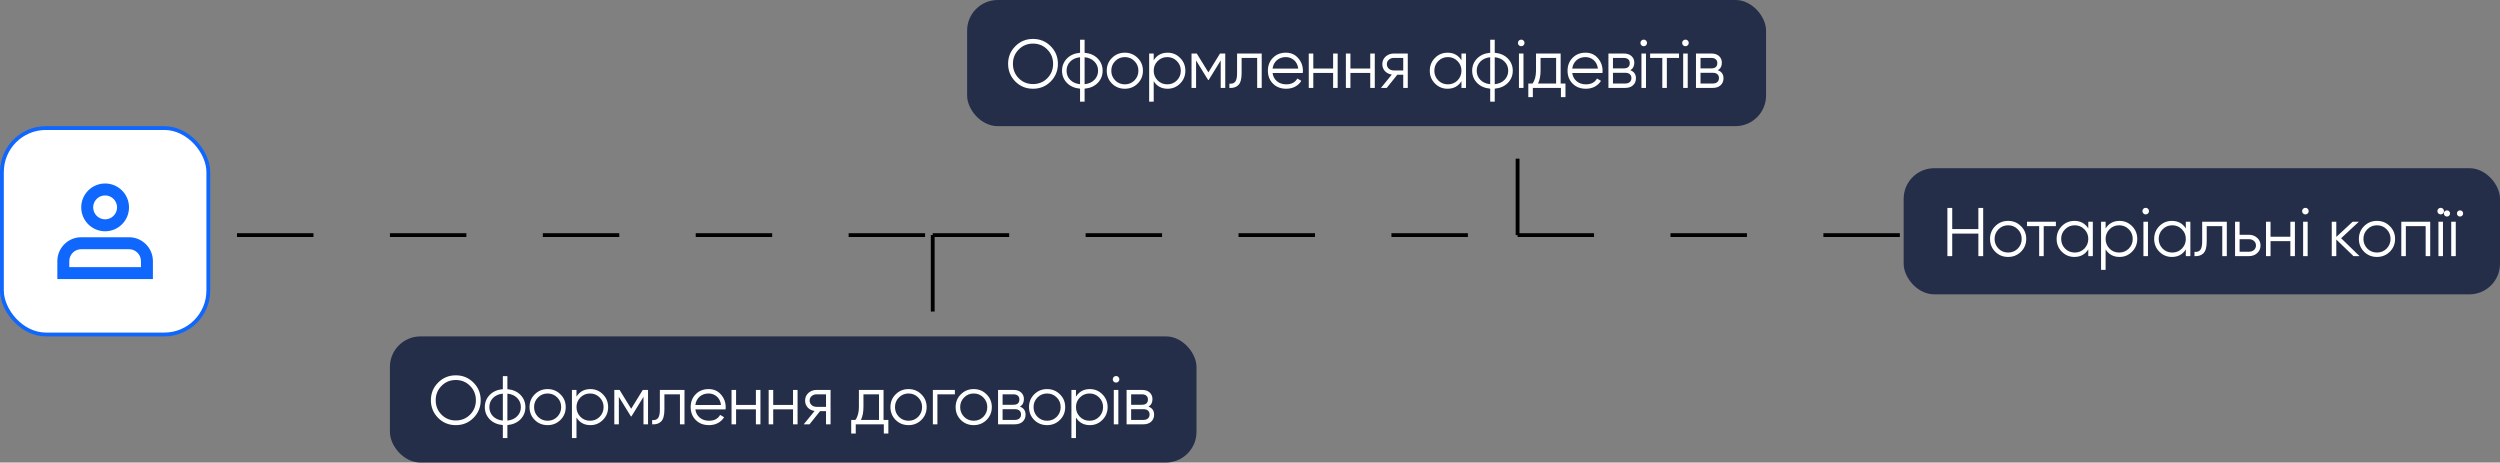
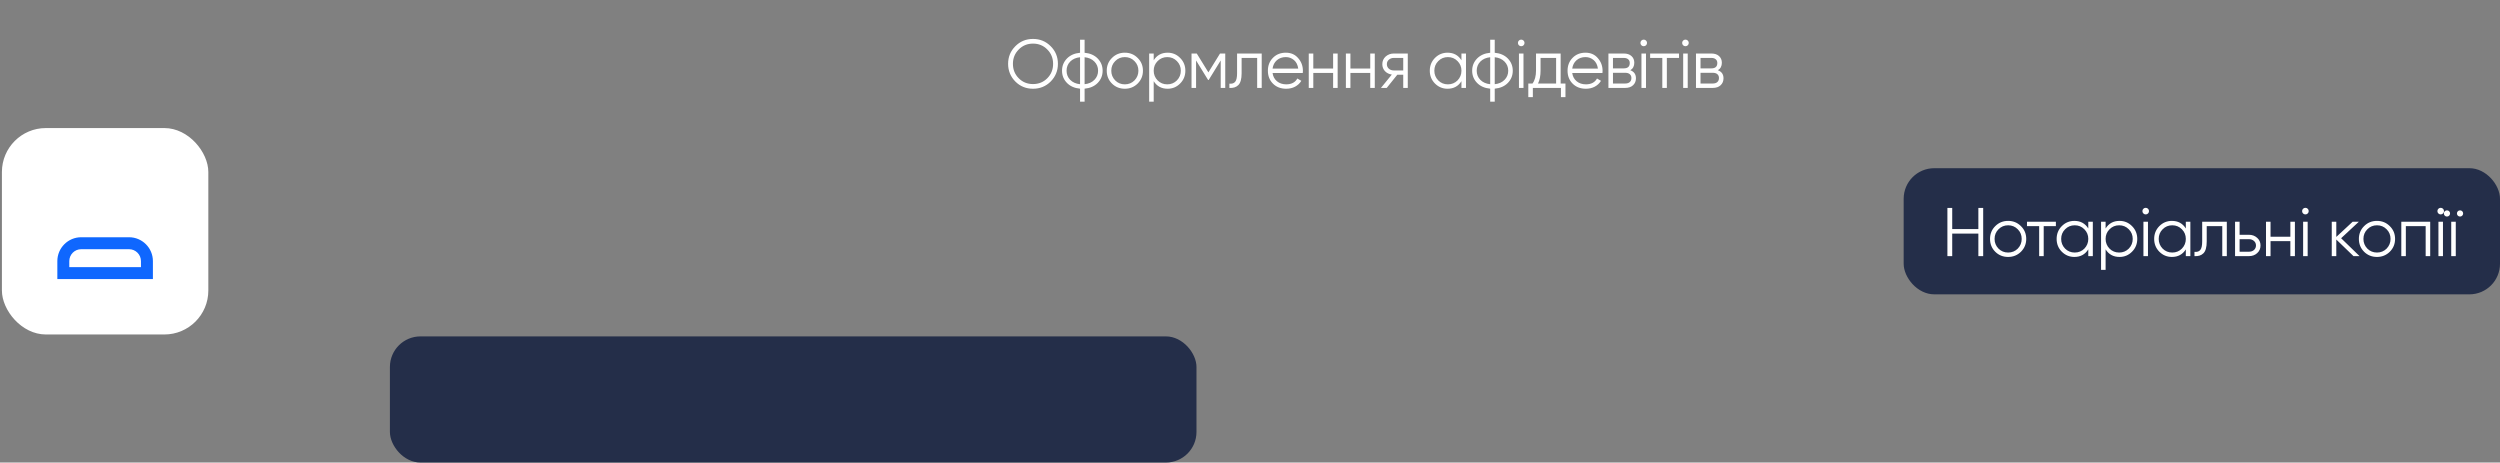
<svg xmlns="http://www.w3.org/2000/svg" width="654" height="121" viewBox="0 0 654 121" fill="none">
  <rect x="0" y="0" width="654" height="121" fill="#808080" stroke="none" />
  <rect x="0.5" y="33.5" width="54" height="54" rx="11.5" fill="white" />
-   <rect x="0.5" y="33.5" width="54" height="54" rx="11.5" stroke="#0F67FE" />
-   <path fill-rule="evenodd" clip-rule="evenodd" d="M27.5 48C24.048 48 21.25 50.798 21.25 54.25C21.25 57.702 24.048 60.5 27.5 60.5C30.952 60.5 33.75 57.702 33.75 54.25C33.75 50.798 30.952 48 27.5 48ZM24.375 54.25C24.375 52.524 25.774 51.125 27.5 51.125C29.226 51.125 30.625 52.524 30.625 54.25C30.625 55.976 29.226 57.375 27.5 57.375C25.774 57.375 24.375 55.976 24.375 54.25Z" fill="#0F67FE" />
  <path fill-rule="evenodd" clip-rule="evenodd" d="M21.25 62.062C17.798 62.062 15 64.861 15 68.312V73H40V68.312C40 64.861 37.202 62.062 33.75 62.062H21.25ZM18.125 68.312C18.125 66.587 19.524 65.188 21.25 65.188H33.75C35.476 65.188 36.875 66.587 36.875 68.312V69.875H18.125V68.312Z" fill="#0F67FE" />
-   <rect x="253" width="209" height="33" rx="8" fill="#242E49" />
  <path d="M274.862 21.326C273.602 22.586 272.06 23.216 270.236 23.216C268.412 23.216 266.87 22.586 265.61 21.326C264.35 20.042 263.72 18.5 263.72 16.7C263.72 14.888 264.35 13.352 265.61 12.092C266.87 10.82 268.412 10.184 270.236 10.184C272.06 10.184 273.602 10.82 274.862 12.092C276.122 13.352 276.752 14.888 276.752 16.7C276.752 18.5 276.122 20.042 274.862 21.326ZM264.98 16.7C264.98 18.188 265.484 19.442 266.492 20.462C267.5 21.482 268.748 21.992 270.236 21.992C271.724 21.992 272.972 21.482 273.98 20.462C274.988 19.442 275.492 18.188 275.492 16.7C275.492 15.224 274.988 13.976 273.98 12.956C272.972 11.924 271.724 11.408 270.236 11.408C268.748 11.408 267.5 11.924 266.492 12.956C265.484 13.976 264.98 15.224 264.98 16.7ZM283.731 23.198V26.6H282.543V23.198C281.115 23.066 279.975 22.568 279.123 21.704C278.259 20.816 277.827 19.748 277.827 18.5C277.827 17.252 278.259 16.184 279.123 15.296C279.975 14.432 281.115 13.934 282.543 13.802V10.4H283.731V13.802C285.159 13.934 286.299 14.432 287.151 15.296C288.015 16.184 288.447 17.252 288.447 18.5C288.447 19.748 288.015 20.816 287.151 21.704C286.299 22.568 285.159 23.066 283.731 23.198ZM282.543 22.028V14.972C281.475 15.08 280.617 15.458 279.969 16.106C279.333 16.754 279.015 17.552 279.015 18.5C279.015 19.448 279.333 20.246 279.969 20.894C280.617 21.542 281.475 21.92 282.543 22.028ZM283.731 14.972V22.028C284.799 21.92 285.651 21.542 286.287 20.894C286.935 20.246 287.259 19.448 287.259 18.5C287.259 17.552 286.935 16.754 286.287 16.106C285.651 15.458 284.799 15.08 283.731 14.972ZM297.607 21.866C296.683 22.766 295.567 23.216 294.259 23.216C292.927 23.216 291.805 22.766 290.893 21.866C289.981 20.954 289.525 19.832 289.525 18.5C289.525 17.168 289.981 16.052 290.893 15.152C291.805 14.24 292.927 13.784 294.259 13.784C295.579 13.784 296.695 14.24 297.607 15.152C298.531 16.052 298.993 17.168 298.993 18.5C298.993 19.82 298.531 20.942 297.607 21.866ZM291.739 21.038C292.423 21.722 293.263 22.064 294.259 22.064C295.255 22.064 296.095 21.722 296.779 21.038C297.463 20.33 297.805 19.484 297.805 18.5C297.805 17.504 297.463 16.664 296.779 15.98C296.095 15.284 295.255 14.936 294.259 14.936C293.263 14.936 292.423 15.284 291.739 15.98C291.055 16.664 290.713 17.504 290.713 18.5C290.713 19.484 291.055 20.33 291.739 21.038ZM305.445 13.784C306.729 13.784 307.821 14.24 308.721 15.152C309.633 16.064 310.089 17.18 310.089 18.5C310.089 19.82 309.633 20.936 308.721 21.848C307.821 22.76 306.729 23.216 305.445 23.216C303.849 23.216 302.637 22.556 301.809 21.236V26.6H300.621V14H301.809V15.764C302.637 14.444 303.849 13.784 305.445 13.784ZM302.835 21.038C303.519 21.722 304.359 22.064 305.355 22.064C306.351 22.064 307.191 21.722 307.875 21.038C308.559 20.33 308.901 19.484 308.901 18.5C308.901 17.504 308.559 16.664 307.875 15.98C307.191 15.284 306.351 14.936 305.355 14.936C304.359 14.936 303.519 15.284 302.835 15.98C302.151 16.664 301.809 17.504 301.809 18.5C301.809 19.484 302.151 20.33 302.835 21.038ZM319.157 14H320.525V23H319.337V15.818L316.187 20.93H316.043L312.893 15.818V23H311.705V14H313.073L316.115 18.932L319.157 14ZM323.619 14H330.063V23H328.875V15.152H324.807V19.166C324.807 20.666 324.519 21.698 323.943 22.262C323.379 22.826 322.599 23.072 321.603 23V21.884C322.299 21.956 322.809 21.788 323.133 21.38C323.457 20.972 323.619 20.234 323.619 19.166V14ZM336.377 13.784C337.721 13.784 338.795 14.258 339.599 15.206C340.427 16.142 340.841 17.252 340.841 18.536C340.841 18.596 340.829 18.782 340.805 19.094H332.903C333.023 19.994 333.407 20.714 334.055 21.254C334.703 21.794 335.513 22.064 336.485 22.064C337.853 22.064 338.819 21.554 339.383 20.534L340.427 21.146C340.031 21.794 339.485 22.304 338.789 22.676C338.105 23.036 337.331 23.216 336.467 23.216C335.051 23.216 333.899 22.772 333.011 21.884C332.123 20.996 331.679 19.868 331.679 18.5C331.679 17.144 332.117 16.022 332.993 15.134C333.869 14.234 334.997 13.784 336.377 13.784ZM336.377 14.936C335.441 14.936 334.655 15.212 334.019 15.764C333.395 16.316 333.023 17.042 332.903 17.942H339.617C339.485 16.982 339.119 16.244 338.519 15.728C337.895 15.2 337.181 14.936 336.377 14.936ZM348.743 17.924V14H349.931V23H348.743V19.076H343.559V23H342.371V14H343.559V17.924H348.743ZM358.455 17.924V14H359.643V23H358.455V19.076H353.271V23H352.083V14H353.271V17.924H358.455ZM364.621 14H368.275V23H367.087V19.544H365.539L362.767 23H361.255L364.099 19.508C363.367 19.4 362.767 19.1 362.299 18.608C361.843 18.104 361.615 17.498 361.615 16.79C361.615 15.986 361.903 15.32 362.479 14.792C363.079 14.264 363.793 14 364.621 14ZM364.621 18.428H367.087V15.152H364.621C364.105 15.152 363.673 15.308 363.325 15.62C362.977 15.92 362.803 16.31 362.803 16.79C362.803 17.27 362.977 17.666 363.325 17.978C363.673 18.278 364.105 18.428 364.621 18.428ZM382.315 15.764V14H383.503V23H382.315V21.236C381.487 22.556 380.275 23.216 378.679 23.216C377.395 23.216 376.297 22.76 375.385 21.848C374.485 20.936 374.035 19.82 374.035 18.5C374.035 17.18 374.485 16.064 375.385 15.152C376.297 14.24 377.395 13.784 378.679 13.784C380.275 13.784 381.487 14.444 382.315 15.764ZM376.249 21.038C376.933 21.722 377.773 22.064 378.769 22.064C379.765 22.064 380.605 21.722 381.289 21.038C381.973 20.33 382.315 19.484 382.315 18.5C382.315 17.504 381.973 16.664 381.289 15.98C380.605 15.284 379.765 14.936 378.769 14.936C377.773 14.936 376.933 15.284 376.249 15.98C375.565 16.664 375.223 17.504 375.223 18.5C375.223 19.484 375.565 20.33 376.249 21.038ZM391.023 23.198V26.6H389.835V23.198C388.407 23.066 387.267 22.568 386.415 21.704C385.551 20.816 385.119 19.748 385.119 18.5C385.119 17.252 385.551 16.184 386.415 15.296C387.267 14.432 388.407 13.934 389.835 13.802V10.4H391.023V13.802C392.451 13.934 393.591 14.432 394.443 15.296C395.307 16.184 395.739 17.252 395.739 18.5C395.739 19.748 395.307 20.816 394.443 21.704C393.591 22.568 392.451 23.066 391.023 23.198ZM389.835 22.028V14.972C388.767 15.08 387.909 15.458 387.261 16.106C386.625 16.754 386.307 17.552 386.307 18.5C386.307 19.448 386.625 20.246 387.261 20.894C387.909 21.542 388.767 21.92 389.835 22.028ZM391.023 14.972V22.028C392.091 21.92 392.943 21.542 393.579 20.894C394.227 20.246 394.551 19.448 394.551 18.5C394.551 17.552 394.227 16.754 393.579 16.106C392.943 15.458 392.091 15.08 391.023 14.972ZM398.815 11.228C398.815 11.468 398.731 11.672 398.563 11.84C398.395 12.008 398.191 12.092 397.951 12.092C397.711 12.092 397.507 12.008 397.339 11.84C397.171 11.672 397.087 11.468 397.087 11.228C397.087 10.988 397.171 10.784 397.339 10.616C397.507 10.448 397.711 10.364 397.951 10.364C398.191 10.364 398.395 10.448 398.563 10.616C398.731 10.784 398.815 10.988 398.815 11.228ZM398.545 23H397.357V14H398.545V23ZM408.266 14V21.848H409.526V25.412H408.338V23H400.994V25.412H399.806V21.848H400.904C401.516 21.032 401.822 19.898 401.822 18.446V14H408.266ZM402.344 21.848H407.078V15.152H403.01V18.446C403.01 19.838 402.788 20.972 402.344 21.848ZM414.77 13.784C416.114 13.784 417.188 14.258 417.992 15.206C418.82 16.142 419.234 17.252 419.234 18.536C419.234 18.596 419.222 18.782 419.198 19.094H411.296C411.416 19.994 411.8 20.714 412.448 21.254C413.096 21.794 413.906 22.064 414.878 22.064C416.246 22.064 417.212 21.554 417.776 20.534L418.82 21.146C418.424 21.794 417.878 22.304 417.182 22.676C416.498 23.036 415.724 23.216 414.86 23.216C413.444 23.216 412.292 22.772 411.404 21.884C410.516 20.996 410.072 19.868 410.072 18.5C410.072 17.144 410.51 16.022 411.386 15.134C412.262 14.234 413.39 13.784 414.77 13.784ZM414.77 14.936C413.834 14.936 413.048 15.212 412.412 15.764C411.788 16.316 411.416 17.042 411.296 17.942H418.01C417.878 16.982 417.512 16.244 416.912 15.728C416.288 15.2 415.574 14.936 414.77 14.936ZM426.488 18.374C427.472 18.734 427.964 19.436 427.964 20.48C427.964 21.224 427.712 21.83 427.208 22.298C426.716 22.766 426.026 23 425.138 23H420.764V14H424.778C425.642 14 426.314 14.222 426.794 14.666C427.286 15.11 427.532 15.692 427.532 16.412C427.532 17.312 427.184 17.966 426.488 18.374ZM424.778 15.152H421.952V17.888H424.778C425.822 17.888 426.344 17.42 426.344 16.484C426.344 16.064 426.206 15.74 425.93 15.512C425.666 15.272 425.282 15.152 424.778 15.152ZM421.952 21.848H425.138C425.666 21.848 426.068 21.722 426.344 21.47C426.632 21.218 426.776 20.864 426.776 20.408C426.776 19.976 426.632 19.64 426.344 19.4C426.068 19.16 425.666 19.04 425.138 19.04H421.952V21.848ZM430.862 11.228C430.862 11.468 430.778 11.672 430.61 11.84C430.442 12.008 430.238 12.092 429.998 12.092C429.758 12.092 429.554 12.008 429.386 11.84C429.218 11.672 429.134 11.468 429.134 11.228C429.134 10.988 429.218 10.784 429.386 10.616C429.554 10.448 429.758 10.364 429.998 10.364C430.238 10.364 430.442 10.448 430.61 10.616C430.778 10.784 430.862 10.988 430.862 11.228ZM430.592 23H429.404V14H430.592V23ZM431.673 14H439.233V15.152H436.047V23H434.859V15.152H431.673V14ZM441.778 11.228C441.778 11.468 441.694 11.672 441.526 11.84C441.358 12.008 441.154 12.092 440.914 12.092C440.674 12.092 440.47 12.008 440.302 11.84C440.134 11.672 440.05 11.468 440.05 11.228C440.05 10.988 440.134 10.784 440.302 10.616C440.47 10.448 440.674 10.364 440.914 10.364C441.154 10.364 441.358 10.448 441.526 10.616C441.694 10.784 441.778 10.988 441.778 11.228ZM441.508 23H440.32V14H441.508V23ZM449.393 18.374C450.377 18.734 450.869 19.436 450.869 20.48C450.869 21.224 450.617 21.83 450.113 22.298C449.621 22.766 448.931 23 448.043 23H443.669V14H447.683C448.547 14 449.219 14.222 449.699 14.666C450.191 15.11 450.437 15.692 450.437 16.412C450.437 17.312 450.089 17.966 449.393 18.374ZM447.683 15.152H444.857V17.888H447.683C448.727 17.888 449.249 17.42 449.249 16.484C449.249 16.064 449.111 15.74 448.835 15.512C448.571 15.272 448.187 15.152 447.683 15.152ZM444.857 21.848H448.043C448.571 21.848 448.973 21.722 449.249 21.47C449.537 21.218 449.681 20.864 449.681 20.408C449.681 19.976 449.537 19.64 449.249 19.4C448.973 19.16 448.571 19.04 448.043 19.04H444.857V21.848Z" fill="white" />
  <rect x="102" y="88" width="211" height="33" rx="8" fill="#242E49" />
-   <path d="M123.862 109.326C122.602 110.586 121.06 111.216 119.236 111.216C117.412 111.216 115.87 110.586 114.61 109.326C113.35 108.042 112.72 106.5 112.72 104.7C112.72 102.888 113.35 101.352 114.61 100.092C115.87 98.82 117.412 98.184 119.236 98.184C121.06 98.184 122.602 98.82 123.862 100.092C125.122 101.352 125.752 102.888 125.752 104.7C125.752 106.5 125.122 108.042 123.862 109.326ZM113.98 104.7C113.98 106.188 114.484 107.442 115.492 108.462C116.5 109.482 117.748 109.992 119.236 109.992C120.724 109.992 121.972 109.482 122.98 108.462C123.988 107.442 124.492 106.188 124.492 104.7C124.492 103.224 123.988 101.976 122.98 100.956C121.972 99.924 120.724 99.408 119.236 99.408C117.748 99.408 116.5 99.924 115.492 100.956C114.484 101.976 113.98 103.224 113.98 104.7ZM132.731 111.198V114.6H131.543V111.198C130.115 111.066 128.975 110.568 128.123 109.704C127.259 108.816 126.827 107.748 126.827 106.5C126.827 105.252 127.259 104.184 128.123 103.296C128.975 102.432 130.115 101.934 131.543 101.802V98.4H132.731V101.802C134.159 101.934 135.299 102.432 136.151 103.296C137.015 104.184 137.447 105.252 137.447 106.5C137.447 107.748 137.015 108.816 136.151 109.704C135.299 110.568 134.159 111.066 132.731 111.198ZM131.543 110.028V102.972C130.475 103.08 129.617 103.458 128.969 104.106C128.333 104.754 128.015 105.552 128.015 106.5C128.015 107.448 128.333 108.246 128.969 108.894C129.617 109.542 130.475 109.92 131.543 110.028ZM132.731 102.972V110.028C133.799 109.92 134.651 109.542 135.287 108.894C135.935 108.246 136.259 107.448 136.259 106.5C136.259 105.552 135.935 104.754 135.287 104.106C134.651 103.458 133.799 103.08 132.731 102.972ZM146.607 109.866C145.683 110.766 144.567 111.216 143.259 111.216C141.927 111.216 140.805 110.766 139.893 109.866C138.981 108.954 138.525 107.832 138.525 106.5C138.525 105.168 138.981 104.052 139.893 103.152C140.805 102.24 141.927 101.784 143.259 101.784C144.579 101.784 145.695 102.24 146.607 103.152C147.531 104.052 147.993 105.168 147.993 106.5C147.993 107.82 147.531 108.942 146.607 109.866ZM140.739 109.038C141.423 109.722 142.263 110.064 143.259 110.064C144.255 110.064 145.095 109.722 145.779 109.038C146.463 108.33 146.805 107.484 146.805 106.5C146.805 105.504 146.463 104.664 145.779 103.98C145.095 103.284 144.255 102.936 143.259 102.936C142.263 102.936 141.423 103.284 140.739 103.98C140.055 104.664 139.713 105.504 139.713 106.5C139.713 107.484 140.055 108.33 140.739 109.038ZM154.445 101.784C155.729 101.784 156.821 102.24 157.721 103.152C158.633 104.064 159.089 105.18 159.089 106.5C159.089 107.82 158.633 108.936 157.721 109.848C156.821 110.76 155.729 111.216 154.445 111.216C152.849 111.216 151.637 110.556 150.809 109.236V114.6H149.621V102H150.809V103.764C151.637 102.444 152.849 101.784 154.445 101.784ZM151.835 109.038C152.519 109.722 153.359 110.064 154.355 110.064C155.351 110.064 156.191 109.722 156.875 109.038C157.559 108.33 157.901 107.484 157.901 106.5C157.901 105.504 157.559 104.664 156.875 103.98C156.191 103.284 155.351 102.936 154.355 102.936C153.359 102.936 152.519 103.284 151.835 103.98C151.151 104.664 150.809 105.504 150.809 106.5C150.809 107.484 151.151 108.33 151.835 109.038ZM168.157 102H169.525V111H168.337V103.818L165.187 108.93H165.043L161.893 103.818V111H160.705V102H162.073L165.115 106.932L168.157 102ZM172.619 102H179.063V111H177.875V103.152H173.807V107.166C173.807 108.666 173.519 109.698 172.943 110.262C172.379 110.826 171.599 111.072 170.603 111V109.884C171.299 109.956 171.809 109.788 172.133 109.38C172.457 108.972 172.619 108.234 172.619 107.166V102ZM185.377 101.784C186.721 101.784 187.795 102.258 188.599 103.206C189.427 104.142 189.841 105.252 189.841 106.536C189.841 106.596 189.829 106.782 189.805 107.094H181.903C182.023 107.994 182.407 108.714 183.055 109.254C183.703 109.794 184.513 110.064 185.485 110.064C186.853 110.064 187.819 109.554 188.383 108.534L189.427 109.146C189.031 109.794 188.485 110.304 187.789 110.676C187.105 111.036 186.331 111.216 185.467 111.216C184.051 111.216 182.899 110.772 182.011 109.884C181.123 108.996 180.679 107.868 180.679 106.5C180.679 105.144 181.117 104.022 181.993 103.134C182.869 102.234 183.997 101.784 185.377 101.784ZM185.377 102.936C184.441 102.936 183.655 103.212 183.019 103.764C182.395 104.316 182.023 105.042 181.903 105.942H188.617C188.485 104.982 188.119 104.244 187.519 103.728C186.895 103.2 186.181 102.936 185.377 102.936ZM197.743 105.924V102H198.931V111H197.743V107.076H192.559V111H191.371V102H192.559V105.924H197.743ZM207.455 105.924V102H208.643V111H207.455V107.076H202.271V111H201.083V102H202.271V105.924H207.455ZM213.621 102H217.275V111H216.087V107.544H214.539L211.767 111H210.255L213.099 107.508C212.367 107.4 211.767 107.1 211.299 106.608C210.843 106.104 210.615 105.498 210.615 104.79C210.615 103.986 210.903 103.32 211.479 102.792C212.079 102.264 212.793 102 213.621 102ZM213.621 106.428H216.087V103.152H213.621C213.105 103.152 212.673 103.308 212.325 103.62C211.977 103.92 211.803 104.31 211.803 104.79C211.803 105.27 211.977 105.666 212.325 105.978C212.673 106.278 213.105 106.428 213.621 106.428ZM231.135 102V109.848H232.395V113.412H231.207V111H223.863V113.412H222.675V109.848H223.773C224.385 109.032 224.691 107.898 224.691 106.446V102H231.135ZM225.213 109.848H229.947V103.152H225.879V106.446C225.879 107.838 225.657 108.972 225.213 109.848ZM241.023 109.866C240.099 110.766 238.983 111.216 237.675 111.216C236.343 111.216 235.221 110.766 234.309 109.866C233.397 108.954 232.941 107.832 232.941 106.5C232.941 105.168 233.397 104.052 234.309 103.152C235.221 102.24 236.343 101.784 237.675 101.784C238.995 101.784 240.111 102.24 241.023 103.152C241.947 104.052 242.409 105.168 242.409 106.5C242.409 107.82 241.947 108.942 241.023 109.866ZM235.155 109.038C235.839 109.722 236.679 110.064 237.675 110.064C238.671 110.064 239.511 109.722 240.195 109.038C240.879 108.33 241.221 107.484 241.221 106.5C241.221 105.504 240.879 104.664 240.195 103.98C239.511 103.284 238.671 102.936 237.675 102.936C236.679 102.936 235.839 103.284 235.155 103.98C234.471 104.664 234.129 105.504 234.129 106.5C234.129 107.484 234.471 108.33 235.155 109.038ZM244.037 102H249.797V103.152H245.225V111H244.037V102ZM258.075 109.866C257.151 110.766 256.035 111.216 254.727 111.216C253.395 111.216 252.273 110.766 251.361 109.866C250.449 108.954 249.993 107.832 249.993 106.5C249.993 105.168 250.449 104.052 251.361 103.152C252.273 102.24 253.395 101.784 254.727 101.784C256.047 101.784 257.163 102.24 258.075 103.152C258.999 104.052 259.461 105.168 259.461 106.5C259.461 107.82 258.999 108.942 258.075 109.866ZM252.207 109.038C252.891 109.722 253.731 110.064 254.727 110.064C255.723 110.064 256.563 109.722 257.247 109.038C257.931 108.33 258.273 107.484 258.273 106.5C258.273 105.504 257.931 104.664 257.247 103.98C256.563 103.284 255.723 102.936 254.727 102.936C253.731 102.936 252.891 103.284 252.207 103.98C251.523 104.664 251.181 105.504 251.181 106.5C251.181 107.484 251.523 108.33 252.207 109.038ZM266.813 106.374C267.797 106.734 268.289 107.436 268.289 108.48C268.289 109.224 268.037 109.83 267.533 110.298C267.041 110.766 266.351 111 265.463 111H261.089V102H265.103C265.967 102 266.639 102.222 267.119 102.666C267.611 103.11 267.857 103.692 267.857 104.412C267.857 105.312 267.509 105.966 266.813 106.374ZM265.103 103.152H262.277V105.888H265.103C266.147 105.888 266.669 105.42 266.669 104.484C266.669 104.064 266.531 103.74 266.255 103.512C265.991 103.272 265.607 103.152 265.103 103.152ZM262.277 109.848H265.463C265.991 109.848 266.393 109.722 266.669 109.47C266.957 109.218 267.101 108.864 267.101 108.408C267.101 107.976 266.957 107.64 266.669 107.4C266.393 107.16 265.991 107.04 265.463 107.04H262.277V109.848ZM277.271 109.866C276.347 110.766 275.231 111.216 273.923 111.216C272.591 111.216 271.469 110.766 270.557 109.866C269.645 108.954 269.189 107.832 269.189 106.5C269.189 105.168 269.645 104.052 270.557 103.152C271.469 102.24 272.591 101.784 273.923 101.784C275.243 101.784 276.359 102.24 277.271 103.152C278.195 104.052 278.657 105.168 278.657 106.5C278.657 107.82 278.195 108.942 277.271 109.866ZM271.403 109.038C272.087 109.722 272.927 110.064 273.923 110.064C274.919 110.064 275.759 109.722 276.443 109.038C277.127 108.33 277.469 107.484 277.469 106.5C277.469 105.504 277.127 104.664 276.443 103.98C275.759 103.284 274.919 102.936 273.923 102.936C272.927 102.936 272.087 103.284 271.403 103.98C270.719 104.664 270.377 105.504 270.377 106.5C270.377 107.484 270.719 108.33 271.403 109.038ZM285.109 101.784C286.393 101.784 287.485 102.24 288.385 103.152C289.297 104.064 289.753 105.18 289.753 106.5C289.753 107.82 289.297 108.936 288.385 109.848C287.485 110.76 286.393 111.216 285.109 111.216C283.513 111.216 282.301 110.556 281.473 109.236V114.6H280.285V102H281.473V103.764C282.301 102.444 283.513 101.784 285.109 101.784ZM282.499 109.038C283.183 109.722 284.023 110.064 285.019 110.064C286.015 110.064 286.855 109.722 287.539 109.038C288.223 108.33 288.565 107.484 288.565 106.5C288.565 105.504 288.223 104.664 287.539 103.98C286.855 103.284 286.015 102.936 285.019 102.936C284.023 102.936 283.183 103.284 282.499 103.98C281.815 104.664 281.473 105.504 281.473 106.5C281.473 107.484 281.815 108.33 282.499 109.038ZM292.826 99.228C292.826 99.468 292.742 99.672 292.574 99.84C292.406 100.008 292.202 100.092 291.962 100.092C291.722 100.092 291.518 100.008 291.35 99.84C291.182 99.672 291.098 99.468 291.098 99.228C291.098 98.988 291.182 98.784 291.35 98.616C291.518 98.448 291.722 98.364 291.962 98.364C292.202 98.364 292.406 98.448 292.574 98.616C292.742 98.784 292.826 98.988 292.826 99.228ZM292.556 111H291.368V102H292.556V111ZM300.441 106.374C301.425 106.734 301.917 107.436 301.917 108.48C301.917 109.224 301.665 109.83 301.161 110.298C300.669 110.766 299.979 111 299.091 111H294.717V102H298.731C299.595 102 300.267 102.222 300.747 102.666C301.239 103.11 301.485 103.692 301.485 104.412C301.485 105.312 301.137 105.966 300.441 106.374ZM298.731 103.152H295.905V105.888H298.731C299.775 105.888 300.297 105.42 300.297 104.484C300.297 104.064 300.159 103.74 299.883 103.512C299.619 103.272 299.235 103.152 298.731 103.152ZM295.905 109.848H299.091C299.619 109.848 300.021 109.722 300.297 109.47C300.585 109.218 300.729 108.864 300.729 108.408C300.729 107.976 300.585 107.64 300.297 107.4C300.021 107.16 299.619 107.04 299.091 107.04H295.905V109.848Z" fill="white" />
-   <path d="M62 61.5C62 61.5 101.921 61.5 127.5 61.5H244M244 61.5V88.5M244 61.5H397M397 61.5V33.5M397 61.5H481H506.5" stroke="black" stroke-dasharray="20 20" />
  <rect x="498" y="44" width="156" height="33" rx="8" fill="#242E49" />
  <path d="M517.54 59.926V54.4H518.8V67H517.54V61.114H510.7V67H509.44V54.4H510.7V59.926H517.54ZM528.676 65.866C527.752 66.766 526.636 67.216 525.328 67.216C523.996 67.216 522.874 66.766 521.962 65.866C521.05 64.954 520.594 63.832 520.594 62.5C520.594 61.168 521.05 60.052 521.962 59.152C522.874 58.24 523.996 57.784 525.328 57.784C526.648 57.784 527.764 58.24 528.676 59.152C529.6 60.052 530.062 61.168 530.062 62.5C530.062 63.82 529.6 64.942 528.676 65.866ZM522.808 65.038C523.492 65.722 524.332 66.064 525.328 66.064C526.324 66.064 527.164 65.722 527.848 65.038C528.532 64.33 528.874 63.484 528.874 62.5C528.874 61.504 528.532 60.664 527.848 59.98C527.164 59.284 526.324 58.936 525.328 58.936C524.332 58.936 523.492 59.284 522.808 59.98C522.124 60.664 521.782 61.504 521.782 62.5C521.782 63.484 522.124 64.33 522.808 65.038ZM530.259 58H537.819V59.152H534.633V67H533.445V59.152H530.259V58ZM546.295 59.764V58H547.483V67H546.295V65.236C545.467 66.556 544.255 67.216 542.659 67.216C541.375 67.216 540.277 66.76 539.365 65.848C538.465 64.936 538.015 63.82 538.015 62.5C538.015 61.18 538.465 60.064 539.365 59.152C540.277 58.24 541.375 57.784 542.659 57.784C544.255 57.784 545.467 58.444 546.295 59.764ZM540.229 65.038C540.913 65.722 541.753 66.064 542.749 66.064C543.745 66.064 544.585 65.722 545.269 65.038C545.953 64.33 546.295 63.484 546.295 62.5C546.295 61.504 545.953 60.664 545.269 59.98C544.585 59.284 543.745 58.936 542.749 58.936C541.753 58.936 540.913 59.284 540.229 59.98C539.545 60.664 539.203 61.504 539.203 62.5C539.203 63.484 539.545 64.33 540.229 65.038ZM554.462 57.784C555.746 57.784 556.838 58.24 557.738 59.152C558.65 60.064 559.106 61.18 559.106 62.5C559.106 63.82 558.65 64.936 557.738 65.848C556.838 66.76 555.746 67.216 554.462 67.216C552.866 67.216 551.654 66.556 550.826 65.236V70.6H549.638V58H550.826V59.764C551.654 58.444 552.866 57.784 554.462 57.784ZM551.852 65.038C552.536 65.722 553.376 66.064 554.372 66.064C555.368 66.064 556.208 65.722 556.892 65.038C557.576 64.33 557.918 63.484 557.918 62.5C557.918 61.504 557.576 60.664 556.892 59.98C556.208 59.284 555.368 58.936 554.372 58.936C553.376 58.936 552.536 59.284 551.852 59.98C551.168 60.664 550.826 61.504 550.826 62.5C550.826 63.484 551.168 64.33 551.852 65.038ZM562.18 55.228C562.18 55.468 562.096 55.672 561.928 55.84C561.76 56.008 561.556 56.092 561.316 56.092C561.076 56.092 560.872 56.008 560.704 55.84C560.536 55.672 560.452 55.468 560.452 55.228C560.452 54.988 560.536 54.784 560.704 54.616C560.872 54.448 561.076 54.364 561.316 54.364C561.556 54.364 561.76 54.448 561.928 54.616C562.096 54.784 562.18 54.988 562.18 55.228ZM561.91 67H560.722V58H561.91V67ZM571.811 59.764V58H572.999V67H571.811V65.236C570.983 66.556 569.771 67.216 568.175 67.216C566.891 67.216 565.793 66.76 564.881 65.848C563.981 64.936 563.531 63.82 563.531 62.5C563.531 61.18 563.981 60.064 564.881 59.152C565.793 58.24 566.891 57.784 568.175 57.784C569.771 57.784 570.983 58.444 571.811 59.764ZM565.745 65.038C566.429 65.722 567.269 66.064 568.265 66.064C569.261 66.064 570.101 65.722 570.785 65.038C571.469 64.33 571.811 63.484 571.811 62.5C571.811 61.504 571.469 60.664 570.785 59.98C570.101 59.284 569.261 58.936 568.265 58.936C567.269 58.936 566.429 59.284 565.745 59.98C565.061 60.664 564.719 61.504 564.719 62.5C564.719 63.484 565.061 64.33 565.745 65.038ZM576.09 58H582.534V67H581.346V59.152H577.278V63.166C577.278 64.666 576.99 65.698 576.414 66.262C575.85 66.826 575.07 67.072 574.074 67V65.884C574.77 65.956 575.28 65.788 575.604 65.38C575.928 64.972 576.09 64.234 576.09 63.166V58ZM585.879 61.42H588.345C589.173 61.42 589.881 61.684 590.469 62.212C591.057 62.728 591.351 63.394 591.351 64.21C591.351 65.038 591.057 65.71 590.469 66.226C589.905 66.742 589.197 67 588.345 67H584.691V58H585.879V61.42ZM585.879 65.848H588.345C588.861 65.848 589.293 65.698 589.641 65.398C589.989 65.086 590.163 64.69 590.163 64.21C590.163 63.73 589.989 63.34 589.641 63.04C589.293 62.728 588.861 62.572 588.345 62.572H585.879V65.848ZM599.158 61.924V58H600.346V67H599.158V63.076H593.974V67H592.786V58H593.974V61.924H599.158ZM603.956 55.228C603.956 55.468 603.872 55.672 603.704 55.84C603.536 56.008 603.332 56.092 603.092 56.092C602.852 56.092 602.648 56.008 602.48 55.84C602.312 55.672 602.228 55.468 602.228 55.228C602.228 54.988 602.312 54.784 602.48 54.616C602.648 54.448 602.852 54.364 603.092 54.364C603.332 54.364 603.536 54.448 603.704 54.616C603.872 54.784 603.956 54.988 603.956 55.228ZM603.686 67H602.498V58H603.686V67ZM612.435 62.32L617.259 67H615.675L611.175 62.662V67H609.987V58H611.175V61.978L615.459 58H617.079L612.435 62.32ZM625.167 65.866C624.243 66.766 623.127 67.216 621.819 67.216C620.487 67.216 619.365 66.766 618.453 65.866C617.541 64.954 617.085 63.832 617.085 62.5C617.085 61.168 617.541 60.052 618.453 59.152C619.365 58.24 620.487 57.784 621.819 57.784C623.139 57.784 624.255 58.24 625.167 59.152C626.091 60.052 626.553 61.168 626.553 62.5C626.553 63.82 626.091 64.942 625.167 65.866ZM619.299 65.038C619.983 65.722 620.823 66.064 621.819 66.064C622.815 66.064 623.655 65.722 624.339 65.038C625.023 64.33 625.365 63.484 625.365 62.5C625.365 61.504 625.023 60.664 624.339 59.98C623.655 59.284 622.815 58.936 621.819 58.936C620.823 58.936 619.983 59.284 619.299 59.98C618.615 60.664 618.273 61.504 618.273 62.5C618.273 63.484 618.615 64.33 619.299 65.038ZM628.181 58H635.741V67H634.553V59.152H629.369V67H628.181V58ZM639.351 55.228C639.351 55.468 639.267 55.672 639.099 55.84C638.931 56.008 638.727 56.092 638.487 56.092C638.247 56.092 638.043 56.008 637.875 55.84C637.707 55.672 637.623 55.468 637.623 55.228C637.623 54.988 637.707 54.784 637.875 54.616C638.043 54.448 638.247 54.364 638.487 54.364C638.727 54.364 638.931 54.448 639.099 54.616C639.267 54.784 639.351 54.988 639.351 55.228ZM639.081 67H637.893V58H639.081V67ZM640.936 55.84C640.936 56.068 640.858 56.26 640.702 56.416C640.546 56.572 640.354 56.65 640.126 56.65C639.898 56.65 639.706 56.572 639.55 56.416C639.394 56.26 639.316 56.068 639.316 55.84C639.316 55.612 639.394 55.42 639.55 55.264C639.706 55.108 639.898 55.03 640.126 55.03C640.354 55.03 640.546 55.108 640.702 55.264C640.858 55.42 640.936 55.612 640.936 55.84ZM644.356 55.84C644.356 56.068 644.278 56.26 644.122 56.416C643.966 56.572 643.774 56.65 643.546 56.65C643.318 56.65 643.126 56.572 642.97 56.416C642.814 56.26 642.736 56.068 642.736 55.84C642.736 55.612 642.814 55.42 642.97 55.264C643.126 55.108 643.318 55.03 643.546 55.03C643.774 55.03 643.966 55.108 644.122 55.264C644.278 55.42 644.356 55.612 644.356 55.84ZM642.43 67H641.242V58H642.43V67Z" fill="white" />
</svg>